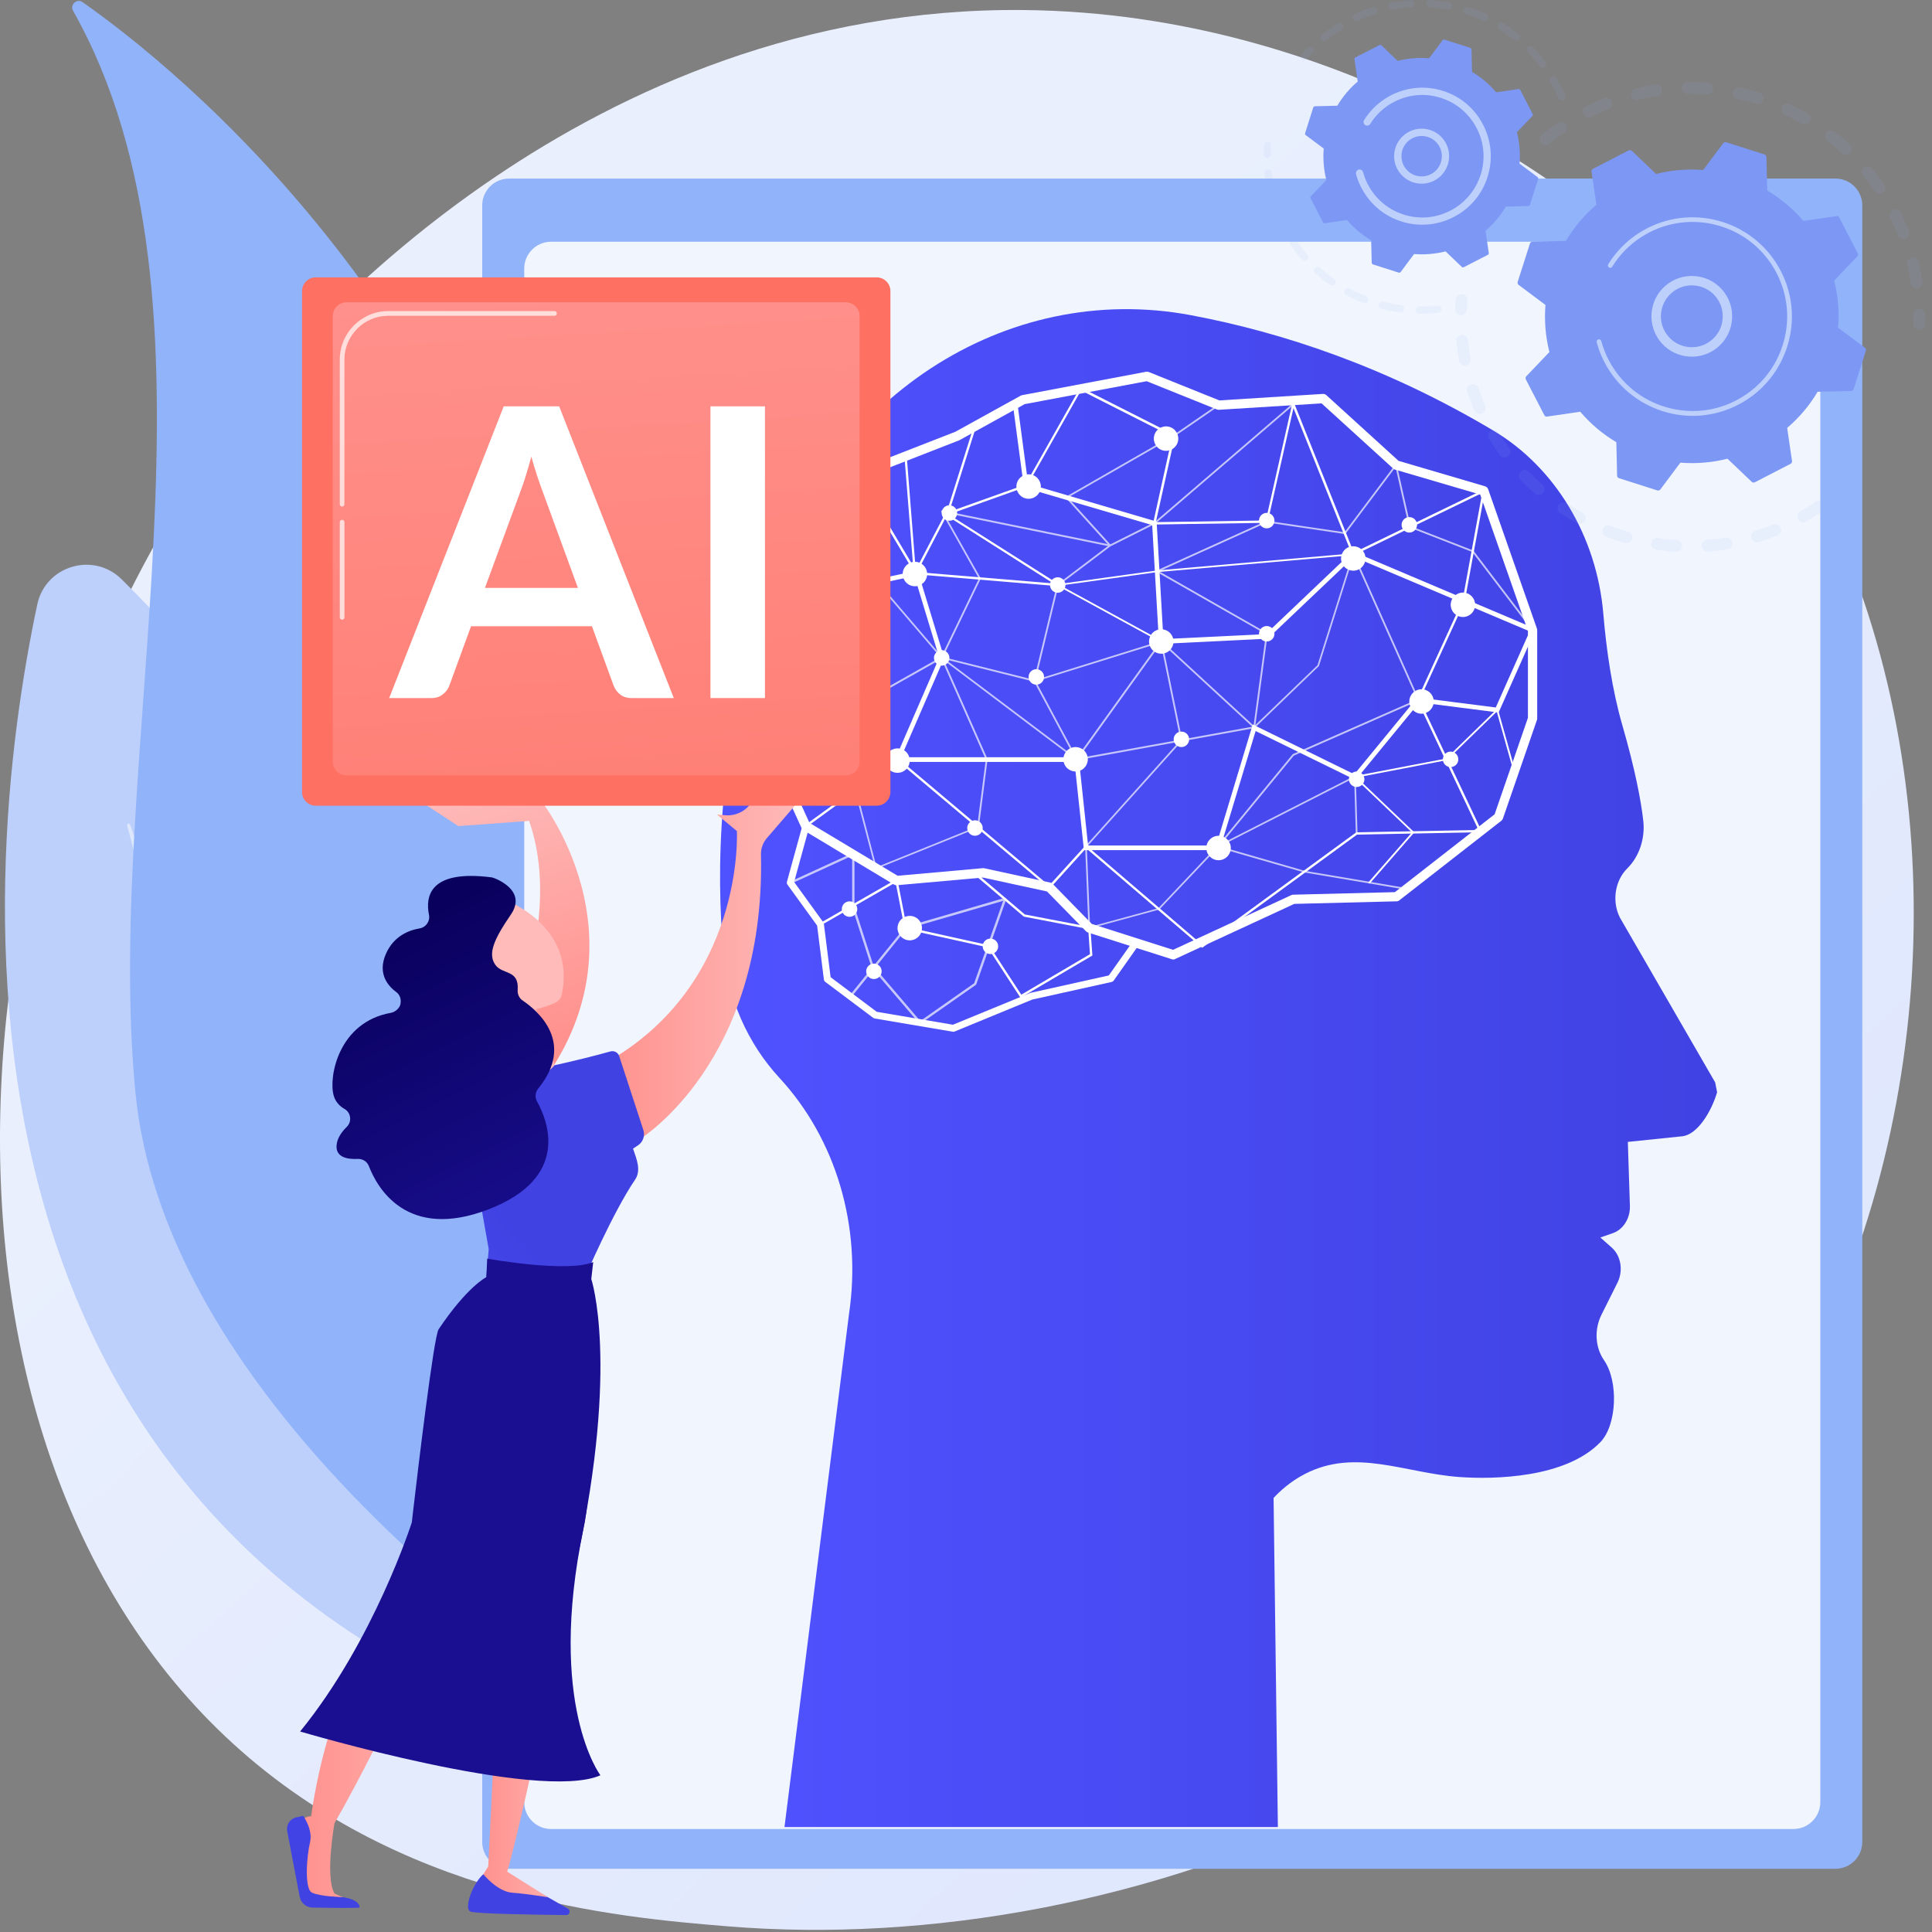
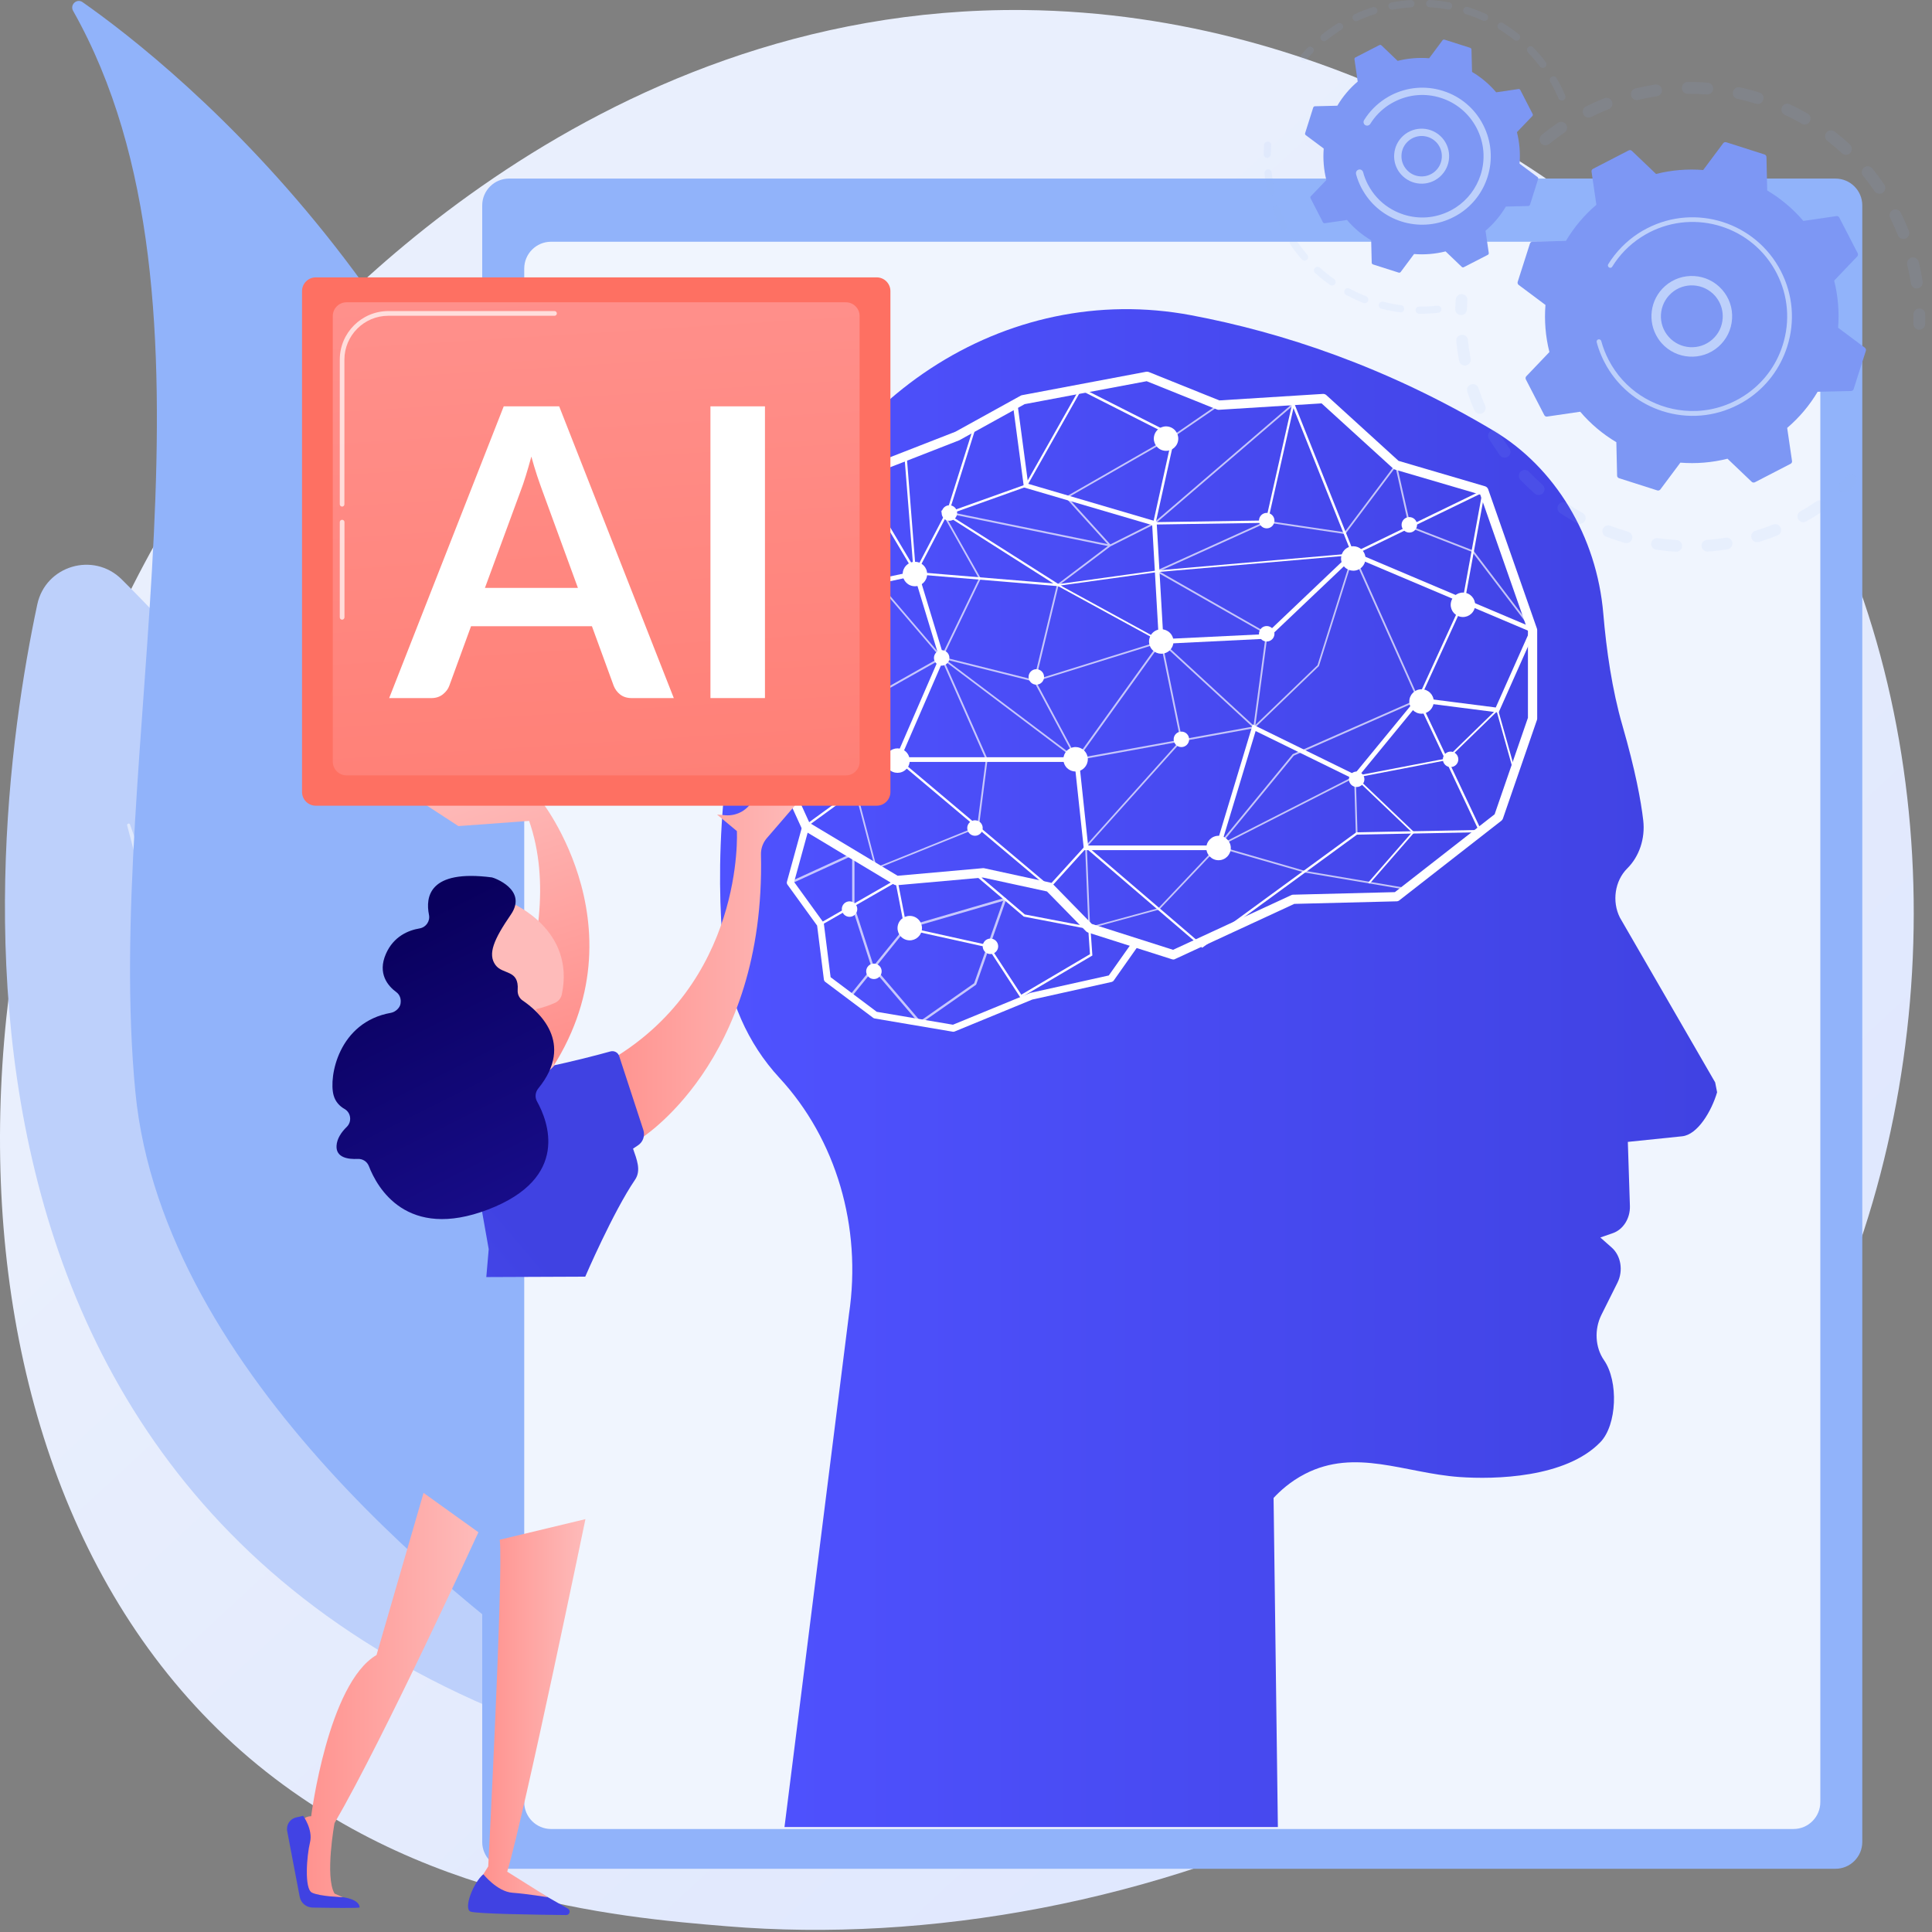
<svg xmlns="http://www.w3.org/2000/svg" width="99" height="99" viewBox="0 0 99 99" fill="none">
  <rect x="0" y="0" width="99" height="99" fill="#808080" stroke="none" />
  <path d="M93.952 67.214C84.019 90.433 57.794 100.408 37.248 98.706C31.638 98.242 20.352 97.307 11.538 88.974C-5.387 72.97 -2.781 39.514 13.421 19.817C15.513 17.279 29.953 0.287 52.46 0.514C68.938 0.68 80.503 9.987 81.909 11.148C83.686 12.614 87.605 16.093 91.134 21.616C99.432 34.59 100.161 52.704 93.952 67.214Z" fill="url(#paint0_linear)" />
  <path d="M39.897 91.611C39.897 91.611 27.755 50.987 6.235 29.687C4.791 28.257 2.334 28.982 1.91 30.975C-0.919 44.286 -5.503 84.436 39.897 91.611Z" fill="#BDD0FB" />
  <path opacity="0.5" d="M35.642 89.194C35.749 89.286 35.625 89.449 35.508 89.371C31.168 86.518 14.208 72.248 6.516 42.3C6.491 42.205 6.632 42.159 6.664 42.251C9.086 49.157 18.842 74.574 35.642 89.194Z" fill="white" />
  <path d="M3.746 0.556C3.569 0.241 3.938 -0.095 4.231 0.11C8.947 3.417 25.471 16.561 29.868 40.93C33.893 63.228 33.061 79.529 32.509 85.583C32.399 86.779 31.043 87.416 30.052 86.733C24.186 82.694 8.352 70.52 6.939 55.978C5.254 38.604 12.207 15.552 3.746 0.556Z" fill="#91B3FA" />
  <path d="M94.054 95.76H26.084C25.326 95.76 24.71 95.144 24.71 94.387V10.525C24.71 9.767 25.326 9.151 26.084 9.151H94.054C94.812 9.151 95.428 9.767 95.428 10.525V94.383C95.428 95.144 94.812 95.76 94.054 95.76Z" fill="#91B3FA" />
  <path opacity="0.86" d="M91.9 93.722H28.237C27.479 93.722 26.863 93.106 26.863 92.348V13.761C26.863 13.003 27.479 12.387 28.237 12.387H91.903C92.661 12.387 93.277 13.003 93.277 13.761V92.344C93.277 93.106 92.661 93.722 91.9 93.722Z" fill="white" />
  <path d="M40.198 93.626L43.505 67.334C44.17 62.867 42.85 58.378 39.936 55.228C38.315 53.475 37.292 51.164 37.062 48.668C36.704 44.771 36.747 38.402 39.104 30.65C42.22 20.394 51.551 14.366 61.042 16.154C65.679 17.028 71.01 18.777 76.536 22.072C79.68 23.949 81.818 27.464 82.157 31.446C82.313 33.298 82.607 35.347 83.135 37.17C83.796 39.461 84.087 41.029 84.204 42.045C84.31 42.969 83.998 43.893 83.382 44.502C82.749 45.132 82.589 46.19 83.007 47.019L87.889 55.465L87.988 55.971C87.705 56.934 86.993 58.145 86.197 58.226L83.414 58.513L83.52 61.794C83.542 62.428 83.177 63.005 82.646 63.189L82.005 63.412L82.589 63.929C83.064 64.35 83.188 65.115 82.883 65.727L82.058 67.38C81.687 68.127 81.74 69.048 82.193 69.699C82.943 70.779 82.858 73.016 82.009 73.897C80.235 75.735 76.589 75.816 74.77 75.685C71.973 75.48 69.46 74.195 66.872 75.526C66.111 75.919 65.58 76.414 65.261 76.758L65.481 93.622H40.198V93.626Z" fill="url(#paint1_linear)" />
  <path d="M60.127 49.167C60.103 49.167 60.078 49.163 60.057 49.156L55.749 47.783C55.713 47.772 55.678 47.751 55.65 47.722L53.649 45.68L50.368 44.968L45.961 45.361C45.911 45.365 45.861 45.354 45.815 45.33L41.171 42.54C41.129 42.515 41.097 42.48 41.075 42.434L39.553 39.096C39.532 39.053 39.529 39.004 39.535 38.954L40.396 34.09L40.265 30.763C40.261 30.706 40.279 30.653 40.314 30.61L42.626 27.566L44.527 23.916C44.555 23.867 44.598 23.824 44.651 23.803L48.959 22.122L52.304 20.274C52.325 20.263 52.35 20.252 52.375 20.249L58.733 19.049C58.779 19.042 58.825 19.045 58.867 19.063L62.482 20.518L67.788 20.185C67.852 20.182 67.915 20.203 67.962 20.245L71.664 23.615L76.096 24.918C76.171 24.939 76.227 24.996 76.256 25.067L78.755 32.207C78.762 32.232 78.769 32.26 78.769 32.285V36.819C78.769 36.844 78.765 36.873 78.755 36.897L77.013 41.945C76.999 41.988 76.971 42.027 76.935 42.055L71.703 46.137C71.664 46.169 71.615 46.186 71.562 46.186L66.323 46.317L60.223 49.139C60.195 49.16 60.159 49.167 60.127 49.167ZM55.947 47.344L60.11 48.671L66.17 45.868C66.199 45.853 66.23 45.846 66.266 45.846L71.477 45.715L76.588 41.726L78.295 36.781V32.331L75.849 25.343L71.48 24.061C71.445 24.051 71.413 24.033 71.388 24.008L67.721 20.67L62.46 20.999C62.425 21.003 62.39 20.996 62.358 20.982L58.758 19.534L52.506 20.709L49.182 22.546C49.171 22.55 49.164 22.557 49.154 22.561L44.913 24.217L43.044 27.803C43.037 27.814 43.029 27.828 43.022 27.839L40.75 30.83L40.877 34.097C40.877 34.115 40.877 34.133 40.874 34.147L40.017 38.961L41.479 42.165L45.996 44.876L50.364 44.487C50.389 44.483 50.414 44.487 50.435 44.491L53.823 45.227C53.869 45.237 53.911 45.259 53.943 45.294L55.947 47.344Z" fill="white" />
  <path d="M48.849 52.87C48.838 52.87 48.828 52.87 48.82 52.867L44.824 52.19C44.795 52.187 44.771 52.173 44.746 52.158L42.289 50.314C42.25 50.286 42.225 50.24 42.218 50.194L41.871 47.429L40.353 45.333C40.321 45.291 40.31 45.234 40.325 45.181L41.121 42.289L41.464 42.385L40.693 45.195L42.187 47.259C42.204 47.284 42.215 47.312 42.218 47.341L42.562 50.073L44.926 51.847L48.831 52.509L52.775 50.888C52.785 50.884 52.792 50.881 52.803 50.877L56.817 49.985L58.081 48.194L58.371 48.399L57.069 50.247C57.044 50.282 57.005 50.307 56.962 50.318L52.895 51.22L48.919 52.856C48.895 52.863 48.87 52.87 48.849 52.87Z" fill="white" />
  <path d="M62.496 43.563H55.544L55.059 39.043H45.809L48.128 33.701L46.857 29.513L40.492 30.894L40.442 30.66L47.02 29.233L48.383 33.715L46.174 38.802H55.275L55.756 43.326H62.319L64.192 37.124L69.399 39.676L72.631 35.74L76.646 36.253L78.384 32.352L69.371 28.536L64.96 32.727L59.392 33L59.041 26.908L52.468 24.978L51.901 20.723L52.138 20.691L52.684 24.791L59.268 26.727L59.615 32.748L64.861 32.494L69.318 28.256L78.699 32.228L76.791 36.511L72.73 35.991L69.463 39.97L64.341 37.46L62.496 43.563Z" fill="white" />
  <path d="M61.604 48.565L55.656 43.467L53.777 45.542L53.734 45.506L45.989 38.986L45.982 38.989L45.961 39.025L45.946 39.014L41.327 42.377L41.256 42.282L45.837 38.947L43.083 37.265L42.906 34.281L42.913 34.267L44.874 29.796L44.191 24.628L46.98 29.315L53.975 29.895L48.361 26.327L52.541 24.833L55.359 19.845L60.216 22.305L59.228 26.755L64.864 26.67L66.255 20.507L69.374 28.316L76.114 25.045L75.055 30.819L72.744 35.86L75.948 42.643L69.537 42.767L61.604 48.565ZM55.642 43.305L61.607 48.416L69.498 42.65L75.76 42.529L72.613 35.864L72.624 35.839L74.942 30.78L75.951 25.258L69.306 28.483L66.28 20.911L64.952 26.791L59.072 26.879L60.067 22.373L55.395 20.008L52.608 24.936L48.615 26.362L54.439 30.055L46.902 29.428L44.378 25.187L44.99 29.814L44.983 29.828L43.022 34.302L43.196 37.198L45.939 38.873L45.992 38.834L53.759 45.379L55.642 43.305Z" fill="white" />
  <path opacity="0.68" d="M55.817 47.599C55.806 47.599 55.799 47.595 55.792 47.592C55.781 47.584 55.774 47.57 55.774 47.556L55.604 43.39C55.604 43.379 55.608 43.368 55.615 43.358L60.489 37.924L59.48 32.982L55.204 38.936C55.194 38.95 55.179 38.954 55.165 38.954C55.151 38.954 55.137 38.943 55.13 38.929L52.988 34.929L48.337 33.764L50.602 38.887C50.606 38.894 50.606 38.901 50.606 38.911L50.16 42.381C50.156 42.398 50.146 42.409 50.132 42.416L44.907 44.526C44.896 44.529 44.882 44.529 44.871 44.526C44.861 44.519 44.85 44.508 44.846 44.498L43.802 40.505L39.752 38.526C39.738 38.519 39.727 38.505 39.727 38.487C39.727 38.469 39.735 38.455 39.749 38.448L48.188 33.683L44.928 29.87L40.644 33.612C40.627 33.63 40.598 33.626 40.581 33.609C40.563 33.591 40.566 33.563 40.584 33.545L44.899 29.771C44.91 29.764 44.921 29.761 44.931 29.761C44.942 29.761 44.953 29.768 44.963 29.775L48.28 33.658L53.027 34.844C53.038 34.848 53.048 34.855 53.056 34.865L55.172 38.819L59.466 32.84C59.477 32.826 59.495 32.819 59.512 32.823C59.53 32.826 59.544 32.84 59.548 32.858L60.581 37.924C60.585 37.938 60.581 37.952 60.571 37.963L55.693 43.397L55.859 47.489L59.357 46.537L62.376 43.347C62.38 43.344 62.383 43.34 62.387 43.337L69.41 39.758C69.424 39.751 69.439 39.751 69.453 39.758C69.467 39.765 69.474 39.779 69.474 39.793L69.562 42.689C69.562 42.714 69.545 42.735 69.52 42.735C69.492 42.735 69.474 42.717 69.474 42.692L69.389 39.864L62.436 43.407L59.413 46.6C59.406 46.607 59.399 46.611 59.392 46.611L55.831 47.581C55.827 47.599 55.824 47.599 55.817 47.599ZM39.866 38.49L43.859 40.441C43.869 40.448 43.88 40.459 43.883 40.469L44.917 44.434L50.071 42.352L50.514 38.919L48.238 33.768L39.866 38.49Z" fill="white" />
  <path opacity="0.68" d="M72.078 45.592C72.074 45.592 72.074 45.592 72.071 45.592L66.835 44.707L62.396 43.429C62.382 43.426 62.371 43.415 62.364 43.401C62.361 43.387 62.364 43.373 62.371 43.358L66.234 38.654C66.237 38.647 66.244 38.643 66.251 38.64L72.62 35.836L69.352 28.523L67.589 34.119C67.586 34.126 67.582 34.133 67.579 34.137L64.301 37.295C64.287 37.309 64.265 37.312 64.251 37.302C64.233 37.295 64.226 37.273 64.226 37.256L64.867 32.498L59.274 29.312C59.26 29.305 59.249 29.287 59.253 29.27C59.253 29.252 59.263 29.238 59.277 29.23L64.892 26.689C64.899 26.685 64.909 26.685 64.917 26.685L68.895 27.273L71.497 23.804C71.508 23.79 71.526 23.782 71.543 23.786C71.561 23.79 71.575 23.804 71.579 23.822L72.283 26.958L75.49 28.207C75.498 28.211 75.505 28.215 75.508 28.222L78.581 32.261C78.595 32.282 78.591 32.307 78.574 32.325C78.556 32.339 78.528 32.335 78.51 32.317L75.441 28.285L72.227 27.032C72.213 27.025 72.202 27.015 72.198 27L71.511 23.935L68.952 27.347C68.942 27.361 68.927 27.369 68.91 27.365L64.92 26.774L59.398 29.276L64.938 32.438C64.952 32.448 64.963 32.466 64.959 32.484L64.332 37.146L67.511 34.087L69.306 28.388C69.313 28.37 69.327 28.36 69.345 28.356C69.363 28.353 69.38 28.367 69.388 28.381L72.722 35.843C72.726 35.854 72.726 35.868 72.722 35.879C72.719 35.889 72.708 35.9 72.697 35.903L66.297 38.721L62.485 43.362L66.853 44.622L72.085 45.507C72.11 45.511 72.124 45.536 72.12 45.56C72.117 45.578 72.099 45.592 72.078 45.592Z" fill="white" />
  <path d="M70.167 45.27C70.156 45.27 70.145 45.266 70.138 45.259C70.121 45.241 70.117 45.213 70.135 45.195L72.351 42.654L69.402 39.843C69.391 39.832 69.384 39.815 69.391 39.797C69.395 39.779 69.409 39.769 69.427 39.765L74.103 38.869L76.691 36.349C76.702 36.338 76.719 36.335 76.733 36.338C76.748 36.342 76.762 36.352 76.765 36.37L77.555 39.184C77.562 39.209 77.548 39.234 77.523 39.241C77.498 39.248 77.473 39.234 77.466 39.209L76.698 36.466L74.153 38.944C74.146 38.951 74.139 38.954 74.132 38.954L69.526 39.839L72.443 42.622C72.461 42.639 72.461 42.664 72.447 42.682L70.202 45.259C70.192 45.266 70.181 45.27 70.167 45.27Z" fill="white" />
  <path d="M46.881 29.475C46.877 29.475 46.874 29.475 46.87 29.475C46.846 29.471 46.824 29.446 46.824 29.422L46.35 23.442C46.346 23.411 46.371 23.382 46.403 23.379C46.431 23.375 46.463 23.4 46.467 23.432L46.923 29.206L48.566 26.066L49.904 21.825C49.915 21.793 49.947 21.775 49.978 21.786C50.01 21.796 50.028 21.828 50.017 21.86L48.676 26.108L46.934 29.439C46.923 29.464 46.906 29.475 46.881 29.475Z" fill="white" />
  <path opacity="0.68" d="M55.164 38.955C55.154 38.955 55.147 38.951 55.136 38.944L48.23 33.737C48.212 33.722 48.208 33.701 48.215 33.68L50.162 29.645L48.23 26.221C48.222 26.207 48.222 26.186 48.233 26.172C48.244 26.158 48.261 26.151 48.279 26.154L56.757 27.882L54.616 25.517C54.605 25.506 54.601 25.492 54.605 25.482C54.608 25.467 54.616 25.457 54.626 25.45L60.124 22.296L62.421 20.717C62.443 20.703 62.471 20.71 62.485 20.727C62.499 20.749 62.492 20.777 62.474 20.791L60.173 22.37L54.722 25.496L56.895 27.896L59.14 26.77L66.241 20.674C66.258 20.657 66.287 20.66 66.305 20.678C66.322 20.695 66.319 20.724 66.301 20.741L59.182 26.852L56.899 27.998L54.24 30.006L53.076 34.831L59.49 32.834C59.504 32.831 59.522 32.834 59.533 32.845L64.297 37.234C64.312 37.245 64.315 37.263 64.312 37.28C64.308 37.298 64.294 37.309 64.276 37.312L55.175 38.958C55.171 38.955 55.168 38.955 55.164 38.955ZM48.311 33.691L55.175 38.863L64.17 37.238L59.49 32.926L53.026 34.937C53.012 34.94 52.994 34.937 52.984 34.926C52.973 34.916 52.966 34.898 52.969 34.884L54.159 29.967C54.163 29.956 54.166 29.949 54.177 29.942L56.771 27.981L48.353 26.264L50.251 29.623C50.258 29.637 50.258 29.652 50.251 29.666L48.311 33.691Z" fill="white" />
  <path d="M59.505 32.919C59.498 32.919 59.491 32.919 59.484 32.912L54.184 30.016C54.166 30.006 54.16 29.988 54.163 29.97C54.166 29.952 54.181 29.938 54.202 29.935L59.296 29.23L69.346 28.356C69.371 28.352 69.392 28.374 69.395 28.395C69.399 28.42 69.378 28.441 69.356 28.444L59.3 29.315L54.343 30.002L59.526 32.834C59.547 32.844 59.554 32.873 59.544 32.894C59.533 32.912 59.519 32.919 59.505 32.919Z" fill="white" />
  <path d="M52.294 51.129L50.609 48.544L46.358 47.603L45.894 45.217L42.071 47.412L42.011 47.309L45.979 45.029L46.461 47.504L50.68 48.438L52.333 50.969L55.852 48.895L55.764 47.603L52.461 46.969L49.923 44.81L50 44.718L52.514 46.859L55.873 47.504L55.976 48.962L52.294 51.129Z" fill="white" />
  <path opacity="0.68" d="M47.145 52.459C47.128 52.459 47.113 52.452 47.099 52.438L44.756 49.695L43.63 51.086C43.609 51.111 43.574 51.114 43.545 51.093C43.52 51.072 43.517 51.036 43.538 51.008L44.678 49.599L44.671 49.589C44.667 49.581 44.66 49.574 44.66 49.567L43.669 46.495C43.666 46.487 43.666 46.484 43.666 46.477V43.85L40.561 45.273C40.533 45.288 40.497 45.273 40.483 45.245C40.469 45.217 40.483 45.181 40.511 45.167L43.701 43.705C43.719 43.698 43.74 43.698 43.758 43.709C43.775 43.719 43.786 43.737 43.786 43.758V46.466L44.763 49.496L46.367 47.514C46.374 47.504 46.384 47.496 46.395 47.493L51.485 46.01C51.507 46.003 51.531 46.01 51.545 46.027C51.56 46.045 51.567 46.066 51.56 46.087L50.027 50.438C50.023 50.449 50.016 50.459 50.006 50.467L47.184 52.442C47.17 52.456 47.16 52.459 47.145 52.459ZM44.834 49.599L47.156 52.318L49.917 50.385L51.404 46.162L46.441 47.606L44.834 49.599Z" fill="white" />
  <path d="M46.882 30.041C47.228 30.041 47.509 29.761 47.509 29.415C47.509 29.069 47.228 28.788 46.882 28.788C46.536 28.788 46.256 29.069 46.256 29.415C46.256 29.761 46.536 30.041 46.882 30.041Z" fill="white" />
-   <path d="M53.319 25.076C53.398 24.739 53.19 24.402 52.853 24.322C52.516 24.243 52.179 24.451 52.099 24.788C52.02 25.125 52.228 25.462 52.565 25.542C52.902 25.622 53.239 25.413 53.319 25.076Z" fill="white" />
  <path d="M62.442 44.08C62.788 44.08 63.069 43.8 63.069 43.454C63.069 43.108 62.788 42.827 62.442 42.827C62.096 42.827 61.815 43.108 61.815 43.454C61.815 43.8 62.096 44.08 62.442 44.08Z" fill="white" />
  <path d="M69.585 29.196C69.904 29.064 70.056 28.697 69.924 28.378C69.791 28.058 69.425 27.906 69.105 28.038C68.785 28.171 68.634 28.538 68.766 28.857C68.899 29.177 69.265 29.329 69.585 29.196Z" fill="white" />
  <path d="M60.361 22.62C60.44 22.283 60.232 21.945 59.895 21.866C59.558 21.786 59.221 21.995 59.141 22.332C59.062 22.668 59.27 23.006 59.607 23.085C59.944 23.165 60.281 22.956 60.361 22.62Z" fill="white" />
  <path d="M59.746 33.451C60.066 33.318 60.218 32.952 60.085 32.632C59.953 32.312 59.586 32.16 59.266 32.293C58.947 32.425 58.795 32.792 58.927 33.112C59.06 33.431 59.426 33.583 59.746 33.451Z" fill="white" />
  <path d="M55.355 39.486C55.675 39.354 55.827 38.987 55.694 38.668C55.562 38.348 55.196 38.196 54.876 38.329C54.556 38.461 54.404 38.828 54.537 39.147C54.669 39.467 55.036 39.619 55.355 39.486Z" fill="white" />
  <path d="M46.434 39.418C46.678 39.173 46.678 38.777 46.434 38.532C46.189 38.287 45.792 38.287 45.547 38.532C45.303 38.777 45.303 39.173 45.547 39.418C45.792 39.663 46.189 39.663 46.434 39.418Z" fill="white" />
  <path d="M47.228 47.703C47.307 47.366 47.099 47.029 46.762 46.949C46.425 46.87 46.088 47.078 46.008 47.415C45.929 47.752 46.137 48.089 46.474 48.169C46.811 48.248 47.148 48.04 47.228 47.703Z" fill="white" />
  <path d="M72.842 36.572C73.188 36.572 73.469 36.291 73.469 35.945C73.469 35.599 73.188 35.319 72.842 35.319C72.496 35.319 72.216 35.599 72.216 35.945C72.216 36.291 72.496 36.572 72.842 36.572Z" fill="white" />
  <path d="M75.573 31.135C75.653 30.799 75.445 30.461 75.108 30.381C74.771 30.302 74.433 30.511 74.354 30.847C74.274 31.184 74.483 31.521 74.82 31.601C75.156 31.68 75.494 31.472 75.573 31.135Z" fill="white" />
  <path d="M48.93 26.569C49.085 26.414 49.085 26.163 48.93 26.008C48.775 25.853 48.524 25.853 48.369 26.008C48.214 26.163 48.214 26.414 48.369 26.569C48.524 26.724 48.775 26.724 48.93 26.569Z" fill="white" />
  <path d="M72.217 27.29C72.436 27.29 72.613 27.113 72.613 26.893C72.613 26.675 72.436 26.497 72.217 26.497C71.998 26.497 71.82 26.675 71.82 26.893C71.82 27.113 71.998 27.29 72.217 27.29Z" fill="white" />
  <path d="M69.519 40.328C69.737 40.328 69.915 40.151 69.915 39.932C69.915 39.713 69.737 39.535 69.519 39.535C69.3 39.535 69.122 39.713 69.122 39.932C69.122 40.151 69.3 40.328 69.519 40.328Z" fill="white" />
  <path d="M74.612 39.191C74.767 39.036 74.767 38.785 74.612 38.63C74.458 38.475 74.207 38.475 74.052 38.63C73.897 38.785 73.897 39.036 74.052 39.191C74.207 39.345 74.458 39.345 74.612 39.191Z" fill="white" />
  <path d="M50.904 48.858C51.106 48.774 51.203 48.542 51.119 48.34C51.035 48.137 50.803 48.041 50.601 48.125C50.398 48.209 50.302 48.441 50.386 48.643C50.47 48.846 50.702 48.941 50.904 48.858Z" fill="white" />
  <path d="M44.781 50.169C45 50.169 45.178 49.992 45.178 49.773C45.178 49.554 45 49.377 44.781 49.377C44.562 49.377 44.385 49.554 44.385 49.773C44.385 49.992 44.562 50.169 44.781 50.169Z" fill="white" />
  <path d="M43.684 46.95C43.887 46.866 43.983 46.634 43.899 46.432C43.815 46.23 43.583 46.134 43.381 46.217C43.179 46.301 43.083 46.533 43.166 46.735C43.25 46.938 43.482 47.034 43.684 46.95Z" fill="white" />
-   <path d="M54.2 30.373C54.419 30.373 54.597 30.196 54.597 29.977C54.597 29.758 54.419 29.581 54.2 29.581C53.981 29.581 53.804 29.758 53.804 29.977C53.804 30.196 53.981 30.373 54.2 30.373Z" fill="white" />
  <path d="M60.537 38.282C60.756 38.282 60.934 38.104 60.934 37.885C60.934 37.666 60.756 37.489 60.537 37.489C60.318 37.489 60.141 37.666 60.141 37.885C60.141 38.104 60.318 38.282 60.537 38.282Z" fill="white" />
  <path d="M64.909 27.074C65.128 27.074 65.306 26.897 65.306 26.678C65.306 26.459 65.128 26.281 64.909 26.281C64.69 26.281 64.513 26.459 64.513 26.678C64.513 26.897 64.69 27.074 64.909 27.074Z" fill="white" />
  <path d="M50.24 42.71C50.395 42.555 50.395 42.304 50.24 42.149C50.086 41.995 49.835 41.995 49.68 42.149C49.525 42.304 49.525 42.555 49.68 42.71C49.835 42.865 50.086 42.865 50.24 42.71Z" fill="white" />
  <path d="M53.495 34.751C53.53 34.535 53.383 34.331 53.167 34.296C52.951 34.261 52.747 34.408 52.712 34.624C52.677 34.84 52.824 35.044 53.04 35.079C53.256 35.114 53.46 34.967 53.495 34.751Z" fill="white" />
  <path d="M48.534 33.993C48.689 33.838 48.689 33.587 48.534 33.432C48.38 33.277 48.129 33.277 47.974 33.432C47.819 33.587 47.819 33.838 47.974 33.993C48.129 34.148 48.38 34.148 48.534 33.993Z" fill="white" />
  <path d="M64.909 32.873C65.128 32.873 65.306 32.695 65.306 32.476C65.306 32.257 65.128 32.08 64.909 32.08C64.69 32.08 64.513 32.257 64.513 32.476C64.513 32.695 64.69 32.873 64.909 32.873Z" fill="white" />
  <path d="M27.783 41.109C27.783 41.109 33.751 48.749 26.94 56.522L24.381 56.285C24.381 56.285 29.309 48.373 27.114 42.065L23.489 42.331L21.485 41.024L27.783 41.109Z" fill="url(#paint2_linear)" />
  <path d="M24.515 78.516C24.515 78.516 19.68 89.055 17.142 93.42C17.142 93.42 16.639 96.167 17.142 97.03L17.57 97.222L15.566 97.161C15.566 97.161 15.389 93.466 15.527 93.26C15.665 93.055 15.945 93.069 15.945 93.069C15.945 93.069 16.805 86.262 19.294 84.807L21.704 76.499L24.515 78.516Z" fill="url(#paint3_linear)" />
  <path d="M18.43 97.738C18.434 97.787 16.865 97.763 16.012 97.748C15.697 97.741 15.428 97.522 15.361 97.214L14.717 93.833C14.656 93.511 14.858 93.2 15.177 93.129L15.534 93.047C15.534 93.047 16.048 93.748 15.885 94.41C15.722 95.072 15.58 96.786 15.988 96.984C16.395 97.182 17.566 97.217 17.566 97.217C17.566 97.217 18.402 97.302 18.43 97.738Z" fill="url(#paint4_linear)" />
  <path d="M29.1 97.802C29.259 97.894 29.192 98.135 29.012 98.131C27.585 98.117 24.392 98.071 24.109 97.954C23.741 97.802 24.243 96.485 24.767 96.039L27.674 96.988L29.1 97.802Z" fill="url(#paint5_linear)" />
  <path d="M29.999 77.844C29.999 77.844 26.873 92.96 25.991 95.909L28.084 97.222C28.084 97.222 27.036 97.045 26.257 96.988C25.478 96.932 24.767 96.04 24.767 96.04L25.018 95.64C25.018 95.64 25.8 80.605 25.609 78.899L29.999 77.844Z" fill="url(#paint6_linear)" />
  <path d="M37.759 42.586C37.759 42.586 38.191 50.448 31.029 54.466L32.753 58.395C32.753 58.395 39.235 54.476 38.994 43.782C38.987 43.474 39.097 43.177 39.299 42.943L40.676 41.347C41.2 40.738 41.398 39.913 41.203 39.131L41.023 38.405C40.962 38.161 40.686 38.044 40.47 38.171L40.325 38.256C39.865 38.522 39.504 38.925 39.288 39.41L38.612 40.922C38.361 41.488 37.776 41.828 37.16 41.775L36.743 41.74L37.759 42.586Z" fill="url(#paint7_linear)" />
  <path d="M31.277 53.878C30.081 54.211 26.02 55.277 23.489 55.234L25.043 64.01L24.919 65.44L29.989 65.419C29.989 65.419 31.415 62.105 32.541 60.452C32.867 59.974 32.626 59.404 32.438 58.859L32.693 58.689C32.952 58.519 33.061 58.194 32.966 57.9L31.73 54.123C31.674 53.931 31.472 53.825 31.277 53.878Z" fill="url(#paint8_linear)" />
-   <path d="M30.398 64.672L30.299 65.539C30.299 65.539 31.733 69.829 29.584 79.855C29.584 79.855 24.929 81.175 21.102 78.017C21.102 78.017 21.127 77.808 21.166 77.454C21.403 75.412 22.225 68.491 22.476 68.116C23.945 65.921 24.922 65.443 24.922 65.443L24.965 64.495C24.965 64.495 29.057 65.234 30.398 64.672Z" fill="url(#paint9_linear)" />
  <path d="M28.413 54.586C28.43 54.561 27.354 51.336 27.354 51.336L25.811 51.478L25.209 55.138C25.209 55.135 27.627 55.623 28.413 54.586Z" fill="url(#paint10_linear)" />
  <path d="M26.182 46.249C26.285 46.313 29.478 47.633 28.791 50.947C28.752 51.142 28.621 51.308 28.437 51.389C27.97 51.598 26.961 51.956 25.754 51.832C24.083 51.662 22.986 48.745 23.032 47.895C23.078 47.046 25.163 45.612 26.182 46.249Z" fill="url(#paint11_linear)" />
  <path d="M25.21 44.961C25.295 44.972 27.054 45.584 26.18 46.862C25.305 48.136 24.98 48.89 25.39 49.45C25.766 49.959 26.601 49.669 26.527 50.731C26.513 50.944 26.605 51.149 26.782 51.269C27.567 51.8 29.483 53.436 27.585 55.772C27.429 55.963 27.398 56.225 27.518 56.438C28.074 57.436 29.242 60.356 25.012 61.978C20.834 63.578 19.323 60.848 18.902 59.755C18.81 59.517 18.579 59.372 18.325 59.386C17.864 59.408 17.213 59.333 17.245 58.717C17.263 58.346 17.496 58.009 17.769 57.744C18.041 57.478 17.988 57.015 17.656 56.827C17.408 56.685 17.185 56.462 17.093 56.119C16.838 55.181 17.344 52.374 20.034 51.899C20.257 51.86 20.495 51.648 20.526 51.425C20.526 51.421 20.526 51.418 20.526 51.414C20.562 51.195 20.488 50.972 20.311 50.841C19.882 50.526 19.33 49.892 19.776 48.876C20.172 47.974 20.934 47.669 21.5 47.574C21.833 47.517 22.049 47.202 21.981 46.873C21.801 45.973 21.967 44.536 25.21 44.961Z" fill="url(#paint12_linear)" />
  <path d="M44.923 41.286H16.182C15.793 41.286 15.477 40.971 15.477 40.582V14.917C15.477 14.528 15.793 14.213 16.182 14.213H44.923C45.312 14.213 45.627 14.528 45.627 14.917V40.582C45.627 40.971 45.312 41.286 44.923 41.286Z" fill="url(#paint13_linear)" />
  <path d="M43.348 39.732H17.757C17.368 39.732 17.053 39.417 17.053 39.028V16.195C17.053 15.805 17.368 15.49 17.757 15.49H43.344C43.733 15.49 44.048 15.805 44.048 16.195V39.028C44.052 39.413 43.737 39.732 43.348 39.732Z" fill="url(#paint14_linear)" />
  <path opacity="0.7" d="M17.532 25.959C17.464 25.959 17.411 25.905 17.411 25.838V18.429C17.411 17.055 18.53 15.94 19.9 15.94H28.413C28.481 15.94 28.534 15.993 28.534 16.061C28.534 16.128 28.481 16.181 28.413 16.181H19.9C18.657 16.181 17.648 17.19 17.648 18.433V25.842C17.648 25.905 17.595 25.959 17.532 25.959Z" fill="white" />
  <path opacity="0.7" d="M17.532 31.754C17.464 31.754 17.411 31.701 17.411 31.633V26.755C17.411 26.688 17.464 26.635 17.532 26.635C17.599 26.635 17.652 26.688 17.652 26.755V31.637C17.648 31.701 17.595 31.754 17.532 31.754Z" fill="white" />
  <path d="M34.527 35.772H32.378C32.138 35.772 31.939 35.712 31.784 35.592C31.628 35.471 31.518 35.322 31.447 35.142L30.332 32.09H24.137L23.022 35.142C22.965 35.301 22.859 35.446 22.697 35.577C22.534 35.708 22.335 35.772 22.102 35.772H19.942L25.812 20.823H28.654L34.527 35.772ZM24.849 30.126H29.614L27.794 25.152C27.713 24.933 27.621 24.671 27.521 24.373C27.422 24.072 27.323 23.747 27.228 23.396C27.132 23.747 27.037 24.076 26.944 24.377C26.852 24.681 26.76 24.947 26.672 25.173L24.849 30.126Z" fill="white" />
  <path d="M39.198 35.771H36.405V20.822H39.198V35.771Z" fill="white" />
-   <path d="M21.099 78.018C21.099 78.018 19.174 84.064 15.379 88.726C15.379 88.726 27.617 92.354 30.767 90.97C30.767 90.97 28.024 87.353 29.893 78.361C31.762 69.376 21.099 78.018 21.099 78.018Z" fill="url(#paint15_linear)" />
  <g opacity="0.3">
    <path opacity="0.3" d="M78.942 7.306C78.858 7.179 78.886 7.005 79.006 6.906C79.272 6.69 79.548 6.485 79.831 6.294C79.969 6.202 80.157 6.237 80.249 6.375L80.252 6.379C80.341 6.517 80.305 6.701 80.167 6.793C79.898 6.977 79.633 7.172 79.382 7.377C79.251 7.483 79.063 7.462 78.957 7.335C78.953 7.324 78.946 7.313 78.942 7.306ZM81.155 5.887C81.148 5.876 81.144 5.866 81.137 5.855C81.063 5.706 81.123 5.526 81.275 5.451C81.583 5.299 81.898 5.161 82.213 5.034C82.369 4.974 82.543 5.048 82.603 5.204C82.663 5.359 82.589 5.533 82.433 5.593C82.132 5.71 81.831 5.844 81.541 5.99C81.403 6.06 81.236 6.014 81.155 5.887ZM83.622 4.991C83.605 4.963 83.591 4.931 83.583 4.896C83.544 4.733 83.644 4.57 83.806 4.531C84.139 4.453 84.479 4.386 84.815 4.333C84.982 4.308 85.134 4.421 85.159 4.588C85.183 4.754 85.07 4.906 84.904 4.931C84.582 4.981 84.26 5.041 83.945 5.119C83.817 5.151 83.69 5.097 83.622 4.991ZM86.231 4.669C86.2 4.623 86.182 4.566 86.182 4.506C86.182 4.34 86.313 4.202 86.479 4.202C86.823 4.198 87.166 4.209 87.506 4.237C87.672 4.251 87.796 4.393 87.785 4.559C87.771 4.726 87.63 4.85 87.463 4.839C87.141 4.814 86.812 4.804 86.486 4.807C86.38 4.807 86.284 4.754 86.231 4.669ZM88.844 4.938C88.801 4.874 88.784 4.793 88.801 4.708C88.837 4.545 88.996 4.443 89.159 4.478C89.492 4.549 89.828 4.637 90.154 4.74C90.313 4.789 90.401 4.956 90.352 5.115C90.302 5.274 90.132 5.363 89.977 5.313C89.665 5.218 89.347 5.133 89.031 5.066C88.954 5.051 88.886 5.002 88.844 4.938ZM91.332 5.781C91.276 5.696 91.265 5.586 91.311 5.487C91.382 5.335 91.562 5.271 91.711 5.342C92.019 5.487 92.327 5.646 92.624 5.816C92.77 5.897 92.819 6.085 92.734 6.227C92.653 6.372 92.465 6.421 92.324 6.336C92.044 6.174 91.75 6.021 91.456 5.887C91.407 5.862 91.364 5.823 91.332 5.781ZM97.966 14.645C97.945 14.609 97.927 14.57 97.92 14.524C97.871 14.206 97.807 13.88 97.733 13.565C97.694 13.402 97.793 13.239 97.956 13.2C98.118 13.162 98.281 13.261 98.32 13.423C98.402 13.756 98.469 14.096 98.519 14.432C98.543 14.599 98.43 14.751 98.267 14.776C98.147 14.797 98.03 14.74 97.966 14.645ZM93.573 7.147C93.506 7.041 93.506 6.903 93.587 6.797C93.69 6.666 93.878 6.641 94.012 6.744C94.281 6.952 94.547 7.175 94.794 7.409C94.915 7.522 94.925 7.713 94.812 7.834C94.699 7.958 94.508 7.965 94.387 7.852C94.15 7.632 93.899 7.42 93.644 7.218C93.612 7.2 93.591 7.175 93.573 7.147ZM97.283 12.11C97.272 12.092 97.262 12.075 97.255 12.057C97.134 11.756 97 11.455 96.858 11.165C96.784 11.016 96.844 10.836 96.993 10.761C97.141 10.687 97.322 10.747 97.396 10.896C97.549 11.2 97.69 11.519 97.814 11.834C97.874 11.99 97.8 12.163 97.644 12.227C97.51 12.28 97.357 12.227 97.283 12.11ZM95.449 8.984C95.368 8.857 95.393 8.683 95.513 8.588C95.641 8.482 95.832 8.503 95.938 8.63C96.154 8.896 96.359 9.172 96.554 9.455C96.554 9.455 96.557 9.459 96.557 9.462C96.646 9.6 96.611 9.784 96.476 9.876C96.338 9.972 96.15 9.933 96.058 9.799C95.874 9.529 95.68 9.268 95.474 9.016C95.463 9.002 95.457 8.995 95.449 8.984Z" fill="#91B3FA" />
    <path opacity="0.3" d="M98.097 16.758C98.066 16.709 98.048 16.649 98.048 16.585C98.051 16.429 98.055 16.27 98.051 16.114C98.048 15.948 98.182 15.81 98.349 15.81C98.515 15.806 98.653 15.941 98.653 16.107C98.657 16.27 98.653 16.436 98.65 16.603C98.646 16.769 98.504 16.9 98.338 16.896C98.236 16.893 98.147 16.84 98.097 16.758Z" fill="#91B3FA" />
  </g>
  <g opacity="0.3">
    <path opacity="0.3" d="M94.252 25.113C94.174 24.992 94.192 24.826 94.302 24.723C94.418 24.621 94.532 24.511 94.641 24.401C94.762 24.284 94.949 24.284 95.066 24.405C95.183 24.525 95.183 24.713 95.063 24.829C94.946 24.946 94.825 25.06 94.701 25.169C94.578 25.283 94.386 25.272 94.277 25.148C94.27 25.137 94.259 25.123 94.252 25.113Z" fill="#91B3FA" />
    <path opacity="0.3" d="M76.52 22.836C76.446 22.719 76.372 22.603 76.297 22.482C76.212 22.341 76.258 22.153 76.4 22.068C76.541 21.983 76.729 22.029 76.814 22.171C76.98 22.447 77.157 22.716 77.345 22.974C77.444 23.109 77.412 23.296 77.278 23.395C77.143 23.495 76.956 23.463 76.856 23.328C76.743 23.169 76.63 23.003 76.52 22.836ZM75.572 21.066C75.561 21.052 75.554 21.038 75.547 21.02C75.412 20.712 75.292 20.394 75.186 20.075C75.133 19.916 75.218 19.746 75.377 19.693C75.536 19.64 75.706 19.725 75.759 19.884C75.862 20.185 75.975 20.489 76.103 20.783C76.17 20.935 76.099 21.112 75.947 21.18C75.805 21.24 75.649 21.19 75.572 21.066ZM77.876 24.546C77.798 24.426 77.812 24.266 77.922 24.164C78.042 24.047 78.234 24.054 78.347 24.174C78.566 24.404 78.8 24.627 79.041 24.84C79.165 24.95 79.179 25.141 79.069 25.265C78.959 25.389 78.768 25.403 78.644 25.293C78.393 25.07 78.145 24.836 77.915 24.592C77.897 24.574 77.887 24.56 77.876 24.546ZM74.81 18.595C74.789 18.564 74.775 18.528 74.768 18.486C74.704 18.156 74.658 17.817 74.623 17.484C74.605 17.317 74.725 17.169 74.892 17.155C75.058 17.137 75.207 17.257 75.221 17.424C75.253 17.742 75.299 18.061 75.359 18.376C75.391 18.539 75.281 18.698 75.118 18.73C74.998 18.751 74.878 18.694 74.81 18.595ZM79.858 26.203C79.795 26.104 79.791 25.976 79.858 25.87C79.951 25.732 80.138 25.693 80.276 25.785C80.542 25.962 80.818 26.128 81.097 26.281C81.243 26.362 81.296 26.543 81.218 26.691C81.136 26.836 80.956 26.89 80.807 26.812C80.513 26.649 80.219 26.475 79.94 26.288C79.908 26.266 79.88 26.235 79.858 26.203ZM82.156 27.385C82.106 27.307 82.092 27.208 82.127 27.113C82.188 26.957 82.361 26.879 82.517 26.939C82.814 27.052 83.122 27.155 83.427 27.244C83.586 27.29 83.678 27.456 83.632 27.615C83.586 27.774 83.42 27.866 83.257 27.82C82.935 27.728 82.612 27.619 82.297 27.498C82.241 27.477 82.191 27.435 82.156 27.385ZM84.659 28.036C84.62 27.976 84.602 27.905 84.613 27.828C84.637 27.661 84.79 27.548 84.956 27.573C85.271 27.619 85.593 27.654 85.912 27.672C86.078 27.682 86.206 27.824 86.195 27.99C86.184 28.157 86.043 28.284 85.876 28.274C85.54 28.252 85.204 28.217 84.871 28.167C84.775 28.157 84.701 28.107 84.659 28.036ZM87.239 28.128C87.211 28.086 87.197 28.04 87.19 27.987C87.175 27.82 87.303 27.675 87.469 27.665C87.788 27.64 88.11 27.605 88.425 27.551C88.588 27.527 88.744 27.636 88.772 27.803C88.797 27.966 88.687 28.121 88.521 28.15C88.188 28.203 87.852 28.242 87.515 28.267C87.402 28.274 87.299 28.217 87.239 28.128ZM89.784 27.651C89.77 27.626 89.756 27.601 89.749 27.573C89.7 27.413 89.792 27.244 89.951 27.197C90.255 27.105 90.56 26.996 90.857 26.879C91.013 26.815 91.186 26.893 91.25 27.045C91.314 27.201 91.236 27.374 91.084 27.438C90.772 27.562 90.45 27.675 90.131 27.774C89.993 27.813 89.855 27.76 89.784 27.651ZM92.156 26.628C92.153 26.624 92.149 26.617 92.146 26.61C92.064 26.465 92.114 26.281 92.259 26.199C92.464 26.082 92.666 25.959 92.864 25.831C92.935 25.785 93.006 25.739 93.077 25.689C93.215 25.594 93.402 25.629 93.494 25.767C93.594 25.905 93.555 26.093 93.416 26.185C93.342 26.235 93.268 26.284 93.194 26.334C92.988 26.468 92.772 26.599 92.556 26.72C92.418 26.805 92.241 26.759 92.156 26.628Z" fill="#91B3FA" />
    <path opacity="0.3" d="M74.616 16.012C74.584 15.962 74.566 15.902 74.566 15.838C74.573 15.675 74.581 15.509 74.595 15.346C74.609 15.18 74.754 15.056 74.917 15.07C75.083 15.084 75.207 15.226 75.193 15.392C75.182 15.548 75.172 15.707 75.168 15.859C75.161 16.026 75.023 16.157 74.857 16.15C74.758 16.143 74.669 16.09 74.616 16.012Z" fill="#91B3FA" />
  </g>
  <path d="M77.77 14.443C77.752 14.5 77.773 14.564 77.819 14.599L79.193 15.626C79.129 16.426 79.193 17.24 79.395 18.04L78.212 19.279C78.17 19.321 78.163 19.389 78.188 19.442L79.133 21.272C79.161 21.325 79.218 21.357 79.278 21.346L80.974 21.098C81.508 21.725 82.135 22.249 82.825 22.66L82.864 24.373C82.864 24.433 82.906 24.486 82.963 24.504L84.924 25.13C84.981 25.148 85.044 25.127 85.08 25.081L86.106 23.707C86.906 23.771 87.721 23.707 88.521 23.506L89.76 24.688C89.802 24.73 89.87 24.737 89.923 24.713L91.753 23.767C91.806 23.739 91.838 23.683 91.827 23.622L91.579 21.927C92.206 21.392 92.73 20.766 93.14 20.075L94.854 20.036C94.914 20.036 94.967 19.994 94.985 19.937L95.611 17.976C95.629 17.919 95.608 17.856 95.562 17.82L94.188 16.794C94.252 15.994 94.188 15.18 93.987 14.38L95.169 13.14C95.211 13.098 95.218 13.031 95.194 12.978L94.248 11.148C94.22 11.094 94.163 11.062 94.103 11.073L92.408 11.321C91.873 10.694 91.246 10.171 90.556 9.76L90.517 8.046C90.517 7.986 90.475 7.933 90.418 7.915L88.457 7.289C88.4 7.271 88.337 7.292 88.301 7.338L87.275 8.712C86.475 8.648 85.66 8.712 84.86 8.914L83.621 7.731C83.579 7.689 83.512 7.682 83.459 7.707L81.628 8.652C81.575 8.68 81.543 8.737 81.554 8.797L81.802 10.493C81.175 11.027 80.651 11.654 80.241 12.344L78.527 12.383C78.467 12.383 78.414 12.425 78.397 12.482L77.77 14.443Z" fill="#7D97F4" />
  <path d="M84.957 17.335C84.408 16.489 84.543 15.346 85.322 14.659C86.175 13.905 87.485 13.983 88.242 14.84C88.607 15.254 88.791 15.785 88.755 16.337C88.72 16.889 88.476 17.392 88.062 17.76C87.209 18.514 85.899 18.436 85.141 17.58C85.074 17.502 85.01 17.42 84.957 17.335ZM88.023 15.346C87.98 15.282 87.934 15.219 87.881 15.158C87.3 14.504 86.299 14.44 85.644 15.02C84.989 15.601 84.925 16.603 85.506 17.258C86.086 17.913 87.088 17.976 87.743 17.396C88.062 17.116 88.249 16.727 88.274 16.305C88.295 15.962 88.207 15.629 88.023 15.346Z" fill="#BDD0FB" />
  <path d="M82.474 19.002C82.378 18.857 82.29 18.705 82.212 18.549C82.187 18.5 82.162 18.45 82.137 18.401C82.021 18.156 81.921 17.898 81.847 17.64C81.847 17.636 81.844 17.632 81.844 17.629C81.84 17.618 81.837 17.608 81.837 17.597C81.829 17.576 81.826 17.558 81.819 17.537C81.805 17.484 81.826 17.431 81.868 17.406C81.879 17.399 81.89 17.395 81.904 17.392C81.968 17.374 82.035 17.413 82.052 17.477C82.141 17.806 82.268 18.132 82.428 18.439C83.214 19.965 84.704 20.896 86.3 21.041C87.189 21.123 88.106 20.96 88.955 20.521C89.104 20.443 89.249 20.362 89.387 20.27C90.318 19.664 91.009 18.762 91.348 17.689C91.741 16.457 91.632 15.144 91.037 13.993C89.812 11.618 86.885 10.687 84.509 11.912C84.364 11.986 84.222 12.071 84.084 12.16C83.49 12.546 82.987 13.059 82.615 13.664C82.605 13.678 82.594 13.693 82.58 13.703C82.541 13.728 82.491 13.731 82.449 13.703C82.392 13.668 82.375 13.593 82.41 13.537C82.803 12.903 83.33 12.365 83.953 11.958C84.099 11.862 84.247 11.777 84.4 11.7C86.892 10.414 89.964 11.395 91.253 13.887C91.876 15.094 91.993 16.471 91.579 17.767C91.217 18.893 90.495 19.841 89.518 20.479C89.373 20.574 89.221 20.663 89.065 20.741C87.858 21.364 86.481 21.48 85.185 21.066C84.06 20.702 83.111 19.979 82.474 19.002Z" fill="#BDD0FB" />
  <g opacity="0.3">
    <path opacity="0.3" d="M66.667 3.023C66.624 2.956 66.628 2.864 66.681 2.8C66.784 2.68 66.893 2.563 67.003 2.446C67.074 2.372 67.191 2.372 67.265 2.443C67.339 2.514 67.339 2.63 67.269 2.705C67.162 2.814 67.06 2.928 66.964 3.041C66.897 3.119 66.78 3.13 66.702 3.062C66.688 3.052 66.674 3.038 66.667 3.023Z" fill="#91B3FA" />
    <path opacity="0.3" d="M67.694 2.025C67.641 1.947 67.658 1.838 67.733 1.778C67.945 1.608 68.168 1.445 68.395 1.296C68.444 1.264 68.49 1.232 68.54 1.204C68.628 1.151 68.742 1.183 68.798 1.264C68.851 1.353 68.826 1.466 68.738 1.519C68.692 1.547 68.646 1.579 68.6 1.608C68.384 1.749 68.168 1.905 67.966 2.068C67.885 2.132 67.768 2.121 67.704 2.039C67.701 2.036 67.697 2.029 67.694 2.025ZM69.336 1.002C69.333 0.995 69.326 0.988 69.322 0.977C69.28 0.885 69.319 0.772 69.414 0.73C69.715 0.592 70.023 0.468 70.338 0.369C70.437 0.337 70.54 0.39 70.572 0.489C70.604 0.588 70.55 0.691 70.451 0.723C70.154 0.818 69.857 0.935 69.57 1.066C69.485 1.108 69.386 1.08 69.336 1.002ZM71.177 0.411C71.163 0.39 71.156 0.369 71.149 0.344C71.131 0.241 71.195 0.146 71.297 0.128C71.62 0.068 71.952 0.025 72.281 0.004C72.384 -0.003 72.473 0.075 72.48 0.177C72.487 0.28 72.409 0.369 72.306 0.376C71.991 0.397 71.676 0.436 71.368 0.493C71.29 0.507 71.216 0.471 71.177 0.411ZM73.106 0.287C73.085 0.255 73.075 0.216 73.078 0.174C73.085 0.071 73.174 -0.007 73.276 0C73.606 0.022 73.938 0.061 74.26 0.121C74.363 0.139 74.427 0.238 74.409 0.337C74.391 0.439 74.292 0.503 74.193 0.485C73.885 0.429 73.57 0.39 73.255 0.369C73.191 0.369 73.138 0.337 73.106 0.287ZM75.007 0.641C74.979 0.595 74.968 0.539 74.986 0.482C75.018 0.383 75.121 0.33 75.22 0.362C75.535 0.461 75.846 0.581 76.144 0.719C76.236 0.762 76.278 0.871 76.236 0.967C76.193 1.059 76.084 1.101 75.988 1.059C75.701 0.928 75.404 0.815 75.106 0.719C75.067 0.705 75.032 0.677 75.007 0.641ZM76.767 1.445C76.728 1.385 76.724 1.31 76.763 1.247C76.816 1.158 76.933 1.133 77.018 1.186C77.298 1.36 77.57 1.551 77.829 1.756C77.91 1.82 77.921 1.937 77.857 2.018C77.793 2.1 77.677 2.11 77.595 2.047C77.351 1.852 77.089 1.668 76.823 1.501C76.802 1.487 76.781 1.47 76.767 1.445ZM78.275 2.655C78.229 2.581 78.236 2.482 78.299 2.422C78.374 2.351 78.491 2.351 78.561 2.425C78.791 2.663 79.007 2.914 79.206 3.179C79.266 3.264 79.252 3.378 79.17 3.441C79.089 3.505 78.972 3.487 78.908 3.406C78.717 3.155 78.512 2.914 78.292 2.687C78.289 2.673 78.282 2.666 78.275 2.655ZM79.875 5.066C79.868 5.056 79.864 5.048 79.861 5.038C79.754 4.786 79.634 4.539 79.499 4.298C79.478 4.263 79.461 4.227 79.439 4.192C79.386 4.103 79.418 3.99 79.507 3.937C79.595 3.884 79.712 3.916 79.761 4.004C79.783 4.043 79.804 4.078 79.825 4.117C79.967 4.369 80.094 4.627 80.204 4.893C80.243 4.988 80.2 5.098 80.105 5.137C80.016 5.169 79.921 5.14 79.875 5.066Z" fill="#91B3FA" />
  </g>
  <g opacity="0.3">
    <path opacity="0.3" d="M66.113 12.515C66.057 12.43 66.082 12.317 66.166 12.26C66.251 12.204 66.368 12.225 66.425 12.31C66.598 12.568 66.786 12.816 66.988 13.05C67.055 13.127 67.048 13.244 66.97 13.312C66.892 13.379 66.775 13.368 66.708 13.294C66.492 13.05 66.294 12.788 66.113 12.515C66.113 12.519 66.113 12.515 66.113 12.515ZM65.632 11.694C65.628 11.687 65.625 11.683 65.621 11.676C65.473 11.386 65.342 11.085 65.232 10.78C65.197 10.685 65.246 10.579 65.342 10.543C65.437 10.508 65.547 10.557 65.582 10.653C65.689 10.943 65.812 11.23 65.954 11.506C66 11.598 65.965 11.711 65.873 11.758C65.784 11.8 65.681 11.772 65.632 11.694ZM67.356 13.956C67.31 13.885 67.317 13.793 67.374 13.729C67.441 13.655 67.561 13.648 67.636 13.715C67.866 13.924 68.11 14.119 68.361 14.296C68.446 14.356 68.464 14.473 68.407 14.554C68.347 14.639 68.23 14.657 68.149 14.6C67.883 14.412 67.629 14.207 67.388 13.991C67.374 13.981 67.363 13.97 67.356 13.956ZM64.981 9.906C64.97 9.888 64.959 9.867 64.956 9.846C64.882 9.531 64.828 9.205 64.793 8.883C64.782 8.78 64.857 8.688 64.959 8.678C65.062 8.667 65.154 8.741 65.165 8.844C65.197 9.152 65.25 9.46 65.32 9.761C65.345 9.86 65.281 9.963 65.182 9.984C65.097 10.005 65.02 9.97 64.981 9.906ZM68.91 15.053C68.875 14.997 68.868 14.926 68.903 14.862C68.953 14.77 69.066 14.738 69.154 14.788C69.427 14.933 69.71 15.064 70 15.177C70.096 15.216 70.142 15.322 70.106 15.418C70.068 15.513 69.961 15.559 69.866 15.524C69.565 15.407 69.267 15.269 68.981 15.113C68.949 15.099 68.924 15.078 68.91 15.053ZM70.68 15.743C70.652 15.701 70.641 15.648 70.655 15.595C70.68 15.496 70.783 15.436 70.882 15.46C71.183 15.538 71.491 15.598 71.795 15.637C71.898 15.652 71.969 15.743 71.954 15.846C71.94 15.949 71.848 16.02 71.746 16.006C71.423 15.963 71.101 15.899 70.786 15.821C70.744 15.811 70.705 15.783 70.68 15.743ZM72.567 15.995C72.549 15.967 72.535 15.931 72.538 15.892C72.538 15.79 72.623 15.708 72.726 15.708C73.034 15.712 73.349 15.694 73.653 15.662C73.756 15.652 73.848 15.726 73.859 15.825C73.87 15.928 73.795 16.02 73.696 16.03C73.374 16.066 73.045 16.083 72.722 16.08C72.655 16.076 72.599 16.044 72.567 15.995Z" fill="#91B3FA" />
    <path opacity="0.3" d="M64.779 8.004C64.758 7.972 64.747 7.937 64.751 7.898C64.754 7.738 64.761 7.579 64.772 7.423C64.779 7.321 64.871 7.243 64.97 7.253C65.073 7.26 65.151 7.353 65.14 7.452C65.129 7.6 65.122 7.753 65.119 7.905C65.115 8.007 65.034 8.089 64.928 8.089C64.868 8.089 64.811 8.053 64.779 8.004Z" fill="#91B3FA" />
  </g>
  <path d="M66.878 6.822C66.867 6.861 66.878 6.903 66.91 6.925L67.83 7.611C67.788 8.146 67.83 8.691 67.965 9.226L67.172 10.054C67.144 10.082 67.136 10.128 67.158 10.164L67.788 11.388C67.805 11.424 67.844 11.445 67.887 11.438L69.023 11.272C69.381 11.693 69.802 12.043 70.262 12.316L70.29 13.463C70.29 13.502 70.319 13.537 70.358 13.551L71.671 13.969C71.71 13.98 71.752 13.969 71.774 13.937L72.46 13.017C72.995 13.059 73.54 13.017 74.075 12.882L74.903 13.675C74.931 13.704 74.977 13.711 75.013 13.689L76.238 13.059C76.273 13.042 76.294 13.003 76.287 12.96L76.121 11.824C76.542 11.466 76.893 11.045 77.165 10.585L78.312 10.556C78.351 10.556 78.386 10.528 78.401 10.489L78.818 9.176C78.829 9.137 78.818 9.095 78.786 9.073L77.866 8.387C77.909 7.852 77.866 7.307 77.731 6.772L78.521 5.947C78.549 5.919 78.556 5.873 78.535 5.838L77.905 4.613C77.887 4.578 77.848 4.556 77.806 4.563L76.669 4.73C76.312 4.309 75.891 3.958 75.431 3.685L75.402 2.539C75.402 2.5 75.374 2.464 75.335 2.45L74.022 2.032C73.983 2.022 73.94 2.032 73.919 2.064L73.232 2.985C72.698 2.942 72.153 2.985 71.618 3.119L70.79 2.326C70.761 2.298 70.715 2.291 70.68 2.312L69.455 2.942C69.42 2.96 69.398 2.999 69.406 3.041L69.572 4.178C69.151 4.535 68.8 4.956 68.528 5.417L67.381 5.445C67.342 5.445 67.306 5.473 67.292 5.512L66.878 6.822Z" fill="#7D97F4" />
  <path d="M71.664 8.769C71.501 8.517 71.42 8.22 71.441 7.915C71.466 7.54 71.632 7.197 71.915 6.946C72.496 6.432 73.388 6.485 73.905 7.069C74.418 7.654 74.365 8.542 73.781 9.059C73.498 9.307 73.136 9.434 72.761 9.409C72.386 9.385 72.043 9.218 71.791 8.935C71.745 8.882 71.703 8.825 71.664 8.769ZM73.717 7.438C73.689 7.395 73.66 7.356 73.625 7.317C73.246 6.889 72.591 6.85 72.163 7.229C71.954 7.413 71.83 7.664 71.816 7.94C71.798 8.216 71.89 8.482 72.075 8.691C72.259 8.9 72.51 9.023 72.786 9.038C73.062 9.055 73.328 8.963 73.537 8.779C73.922 8.436 73.993 7.859 73.717 7.438Z" fill="#BDD0FB" />
  <path d="M69.938 9.926C69.874 9.827 69.814 9.724 69.757 9.618C69.647 9.406 69.559 9.183 69.495 8.953C69.492 8.942 69.488 8.931 69.488 8.921C69.467 8.839 69.499 8.758 69.566 8.716C69.584 8.705 69.601 8.698 69.619 8.691C69.718 8.662 69.821 8.723 69.849 8.822C69.906 9.038 69.987 9.246 70.09 9.445C70.097 9.455 70.1 9.466 70.108 9.477C70.355 9.944 70.709 10.333 71.138 10.617C71.371 10.772 71.626 10.896 71.899 10.985C71.902 10.985 71.902 10.985 71.906 10.988C71.913 10.992 71.92 10.992 71.927 10.995C72.724 11.25 73.573 11.179 74.32 10.793C74.416 10.744 74.508 10.691 74.6 10.631C75.201 10.238 75.647 9.654 75.871 8.96C76.125 8.163 76.055 7.314 75.669 6.567C75.283 5.823 74.632 5.271 73.835 5.016C73.039 4.761 72.189 4.832 71.442 5.218C71.346 5.268 71.254 5.321 71.166 5.377C70.78 5.629 70.454 5.961 70.214 6.351C70.2 6.376 70.178 6.393 70.157 6.407C70.097 6.446 70.019 6.45 69.959 6.411C69.87 6.358 69.846 6.241 69.899 6.156C70.168 5.721 70.532 5.349 70.964 5.066C71.063 5.002 71.166 4.942 71.272 4.885C72.104 4.457 73.056 4.375 73.948 4.659C74.84 4.942 75.57 5.558 75.998 6.393C76.426 7.225 76.508 8.177 76.225 9.069C75.977 9.848 75.478 10.5 74.805 10.939C74.706 11.002 74.6 11.066 74.493 11.119C72.876 11.958 70.907 11.416 69.938 9.926Z" fill="#BDD0FB" />
  <defs>
    <linearGradient id="paint0_linear" x1="104.028" y1="111.683" x2="31.733" y2="33.65" gradientUnits="userSpaceOnUse">
      <stop stop-color="#DAE3FE" />
      <stop offset="1" stop-color="#E9EFFD" />
    </linearGradient>
    <linearGradient id="paint1_linear" x1="36.899" y1="54.732" x2="87.989" y2="54.732" gradientUnits="userSpaceOnUse">
      <stop stop-color="#4F52FF" />
      <stop offset="1" stop-color="#4042E2" />
    </linearGradient>
    <linearGradient id="paint2_linear" x1="23.608" y1="40.135" x2="27.898" y2="53.284" gradientUnits="userSpaceOnUse">
      <stop stop-color="#FEBBBA" />
      <stop offset="1" stop-color="#FF928E" />
    </linearGradient>
    <linearGradient id="paint3_linear" x1="24.516" y1="86.861" x2="15.477" y2="86.861" gradientUnits="userSpaceOnUse">
      <stop stop-color="#FEBBBA" />
      <stop offset="1" stop-color="#FF928E" />
    </linearGradient>
    <linearGradient id="paint4_linear" x1="12.091" y1="66.647" x2="16.568" y2="95.743" gradientUnits="userSpaceOnUse">
      <stop stop-color="#4F52FF" />
      <stop offset="1" stop-color="#4042E2" />
    </linearGradient>
    <linearGradient id="paint5_linear" x1="21.563" y1="65.191" x2="26.04" y2="94.287" gradientUnits="userSpaceOnUse">
      <stop stop-color="#4F52FF" />
      <stop offset="1" stop-color="#4042E2" />
    </linearGradient>
    <linearGradient id="paint6_linear" x1="30" y1="87.534" x2="24.766" y2="87.534" gradientUnits="userSpaceOnUse">
      <stop stop-color="#FEBBBA" />
      <stop offset="1" stop-color="#FF928E" />
    </linearGradient>
    <linearGradient id="paint7_linear" x1="41.276" y1="48.263" x2="31.029" y2="48.263" gradientUnits="userSpaceOnUse">
      <stop stop-color="#FEBBBA" />
      <stop offset="1" stop-color="#FF928E" />
    </linearGradient>
    <linearGradient id="paint8_linear" x1="13.225" y1="71.856" x2="25.362" y2="61.504" gradientUnits="userSpaceOnUse">
      <stop stop-color="#4F52FF" />
      <stop offset="1" stop-color="#4042E2" />
    </linearGradient>
    <linearGradient id="paint9_linear" x1="-21.062" y1="134.727" x2="3.215" y2="103.309" gradientUnits="userSpaceOnUse">
      <stop stop-color="#09005D" />
      <stop offset="1" stop-color="#1A0F91" />
    </linearGradient>
    <linearGradient id="paint10_linear" x1="28.413" y1="53.294" x2="25.21" y2="53.294" gradientUnits="userSpaceOnUse">
      <stop stop-color="#FEBBBA" />
      <stop offset="1" stop-color="#FF928E" />
    </linearGradient>
    <linearGradient id="paint11_linear" x1="23.323" y1="49.154" x2="0.008" y2="50.74" gradientUnits="userSpaceOnUse">
      <stop stop-color="#FEBBBA" />
      <stop offset="1" stop-color="#FF928E" />
    </linearGradient>
    <linearGradient id="paint12_linear" x1="19.492" y1="47.749" x2="27.698" y2="64.162" gradientUnits="userSpaceOnUse">
      <stop stop-color="#09005D" />
      <stop offset="1" stop-color="#1A0F91" />
    </linearGradient>
    <linearGradient id="paint13_linear" x1="42.483" y1="-14.861" x2="38.647" y2="-1.162" gradientUnits="userSpaceOnUse">
      <stop stop-color="#FF928E" />
      <stop offset="1" stop-color="#FE7062" />
    </linearGradient>
    <linearGradient id="paint14_linear" x1="29.544" y1="11.476" x2="32.962" y2="66.162" gradientUnits="userSpaceOnUse">
      <stop stop-color="#FF928E" />
      <stop offset="1" stop-color="#FE7062" />
    </linearGradient>
    <linearGradient id="paint15_linear" x1="-32.608" y1="160.254" x2="-3.076" y2="122.036" gradientUnits="userSpaceOnUse">
      <stop stop-color="#09005D" />
      <stop offset="1" stop-color="#1A0F91" />
    </linearGradient>
  </defs>
</svg>